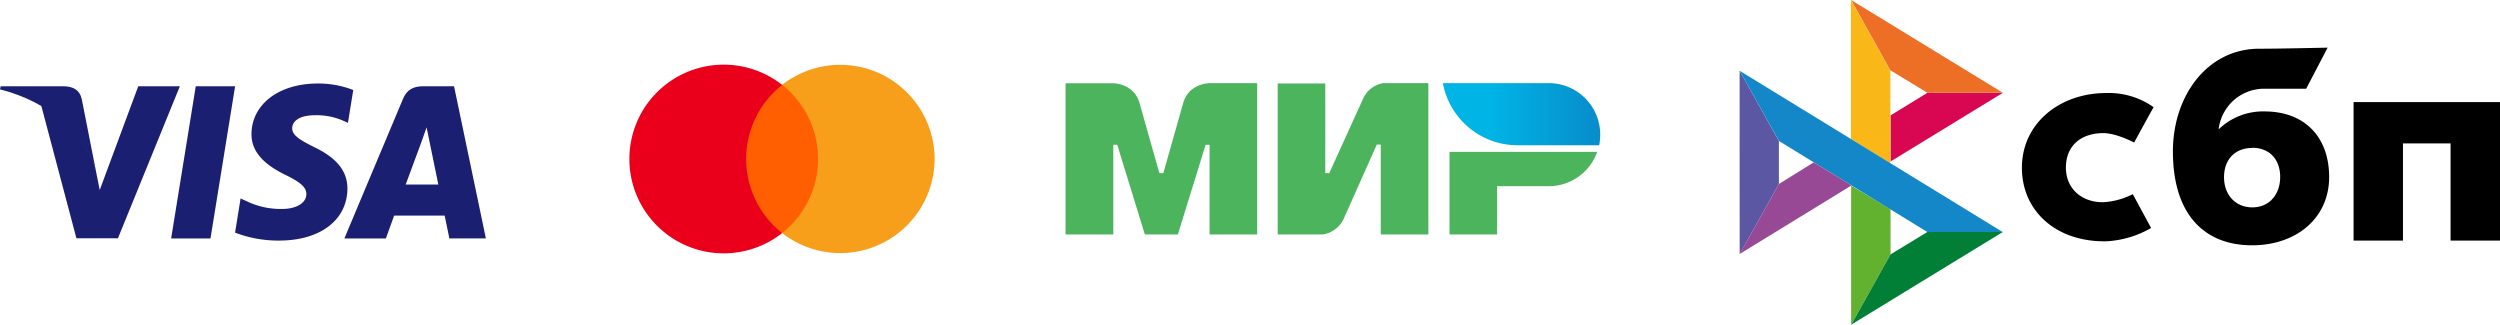
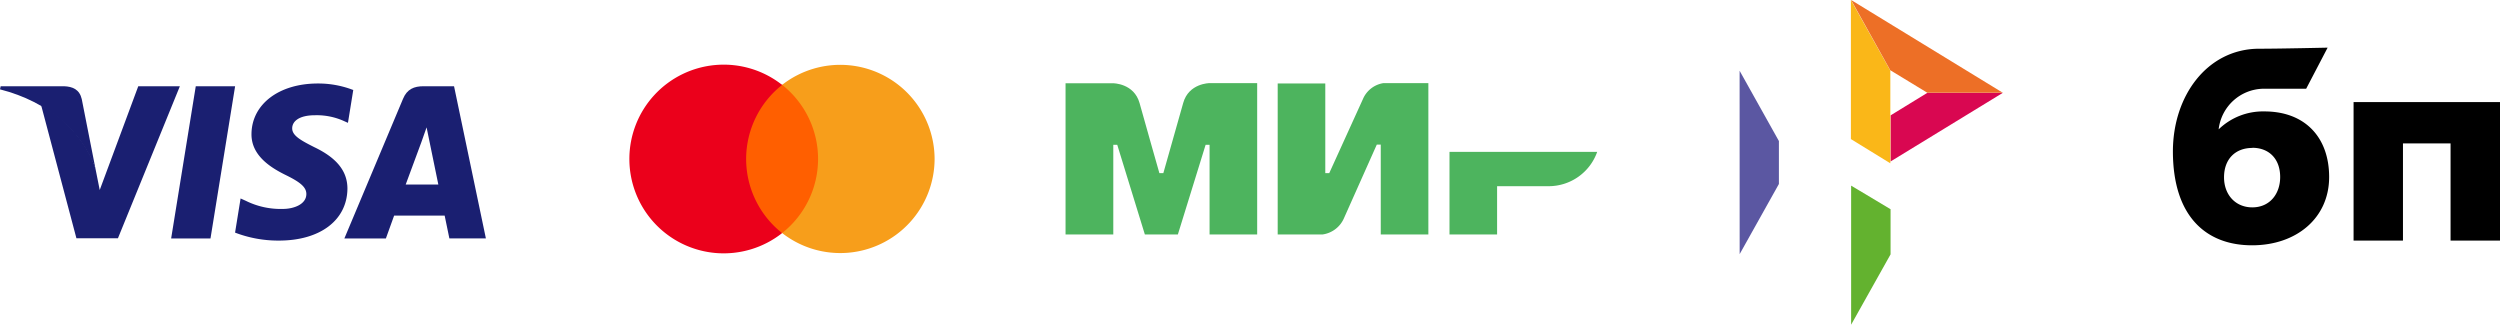
<svg xmlns="http://www.w3.org/2000/svg" viewBox="0 0 529.96 68.83">
  <defs>
    <linearGradient id="a" x1="305.86" y1="-155.8" x2="339.22" y2="-155.8" gradientTransform="translate(0 180)" gradientUnits="userSpaceOnUse">
      <stop offset="0.3" stop-color="#00b4e6" />
      <stop offset="1" stop-color="#088ccb" />
    </linearGradient>
  </defs>
  <polygon points="44.62 50.55 36.28 50.55 41.5 18.28 49.84 18.28 44.62 50.55" style="fill:#1a1f71" />
  <path d="M74.86,19.07a20.57,20.57,0,0,0-7.48-1.37c-8.24,0-14,4.39-14.07,10.67-.07,4.64,4.15,7.21,7.31,8.76s4.32,2.6,4.32,4c0,2.16-2.61,3.16-5,3.16a16.6,16.6,0,0,1-7.83-1.72L51,42.07l-1.17,7.24A25.51,25.51,0,0,0,59.13,51c8.75,0,14.45-4.33,14.52-11,0-3.67-2.2-6.49-7-8.79-2.92-1.47-4.71-2.47-4.71-4s1.52-2.78,4.81-2.78A14,14,0,0,1,73,25.7l.76.34,1.13-7Z" style="fill:#1a1f71" />
  <path d="M86,39.12l3.33-9S90,28.23,90.43,27L91,29.78s1.58,7.72,1.92,9.34ZM96.25,18.28H89.79c-2,0-3.5.59-4.36,2.68L73,50.55h8.8l1.75-4.85H94.26c.24,1.13,1,4.84,1,4.84H103Z" style="fill:#1a1f71" />
  <path d="M29.31,18.28l-8.17,22-.89-4.46C18.74,30.7,14,25.08,8.72,22.3L16.2,50.51H25L38.13,18.28Z" style="fill:#1a1f71" />
  <path d="M13.56,18.28H.14L0,18.94c10.47,2.67,17.4,9.13,20.25,16.88L17.33,21C16.85,18.94,15.38,18.35,13.56,18.28Z" style="fill:#1a1f71" />
  <rect x="156.19" y="17.97" width="19.23" height="31.41" style="fill:#ff5f00" />
  <path d="M158.17,33.7A20,20,0,0,1,165.8,18a20,20,0,1,0,0,31.41A20,20,0,0,1,158.17,33.7Z" style="fill:#eb001b" />
  <path d="M198.12,33.7A20,20,0,0,1,165.8,49.4a20,20,0,0,0,0-31.41A20,20,0,0,1,198.12,33.7Z" style="fill:#f79e1b" />
  <path d="M256.42,17.62h0s-4.43,0-5.6,4.21c-1.08,3.87-4.12,14.55-4.21,14.87h-.84s-3.11-10.91-4.2-14.85c-1.18-4.21-5.6-4.2-5.6-4.2H225.88V49.7H236v-19h.84l5.85,19h7l5.88-19h.84v19H266.5V17.62Z" style="fill:#4db45e;fill-rule:evenodd" />
  <path d="M293.26,17.62A5.67,5.67,0,0,0,288.92,21L281.78,36.7h-.84v-19H270.85v32h9.53a5.82,5.82,0,0,0,4.48-3.36l7-15.69h.84V49.7h10.09V17.62Z" style="fill:#4db45e;fill-rule:evenodd" />
  <path d="M307.27,32.19V49.7h10.09V39.47h10.93a10.91,10.91,0,0,0,10.29-7.28Z" style="fill:#4db45e;fill-rule:evenodd" />
-   <path d="M328.29,17.62H305.86a16.14,16.14,0,0,0,11.62,12.61h0a16.25,16.25,0,0,0,4.22.56H339a11.27,11.27,0,0,0,.22-2.24,10.91,10.91,0,0,0-10.91-10.93Z" style="fill-rule:evenodd;fill:url(#a)" />
  <path d="M368.77,15l8.33,14.9V39l-8.32,14.87Z" style="fill:#5b57a2" />
  <path d="M400.77,24.46l7.81-4.79h16L400.77,34.23Z" style="fill:#d90751" />
  <path d="M400.72,14.89l0,19.73-8.36-5.14V0l8.32,14.89Z" style="fill:#fab718" />
  <path d="M424.56,19.66h-16l-7.86-4.78L392.41,0l32.15,19.66Z" style="fill:#ed6f26" />
  <path d="M400.77,53.92V44.35l-8.36-5V68.83Z" style="fill:#63b22f" />
-   <path d="M408.56,49.18,377.1,29.88,368.77,15l55.76,34.18-16,0Z" style="fill:#1487c9" />
-   <path d="M392.42,68.83l8.35-14.91,7.79-4.74,16,0Z" style="fill:#017f36" />
-   <path d="M368.78,53.84l23.7-14.53-8-4.89L377.1,39Z" style="fill:#984995" />
  <path d="M530,21.64V51H519.48V30.4H509.39V51H498.92V21.64Z" />
  <path d="M477.4,52c9.38,0,16.34-5.75,16.34-14.47,0-8.43-5.13-13.91-13.72-13.91a13.49,13.49,0,0,0-9.7,3.8,9.7,9.7,0,0,1,9.43-8.61h9.12l4.55-8.71s-10.11.23-14.8.23c-10.73.18-18,9.94-18,21.79C460.64,45.94,467.71,52,477.4,52Zm.06-20.67c3.48,0,5.9,2.29,5.9,6.2,0,3.52-2.15,6.42-5.9,6.43-3.59,0-6-2.69-6-6.37C471.46,33.71,473.87,31.36,477.46,31.36Z" style="fill-rule:evenodd" />
-   <path d="M452.11,41.16a15.66,15.66,0,0,1-6.17,1.7c-4.25.12-8-2.56-8-7.33s3.34-7.31,7.92-7.31c2.82,0,6.54,2,6.54,2s2.72-5,4.13-7.5a16.42,16.42,0,0,0-10-3c-10.1,0-17.92,6.58-17.92,15.83s7.35,15.8,17.92,15.6A21.23,21.23,0,0,0,456,48.33l-3.88-7.17Z" />
</svg>